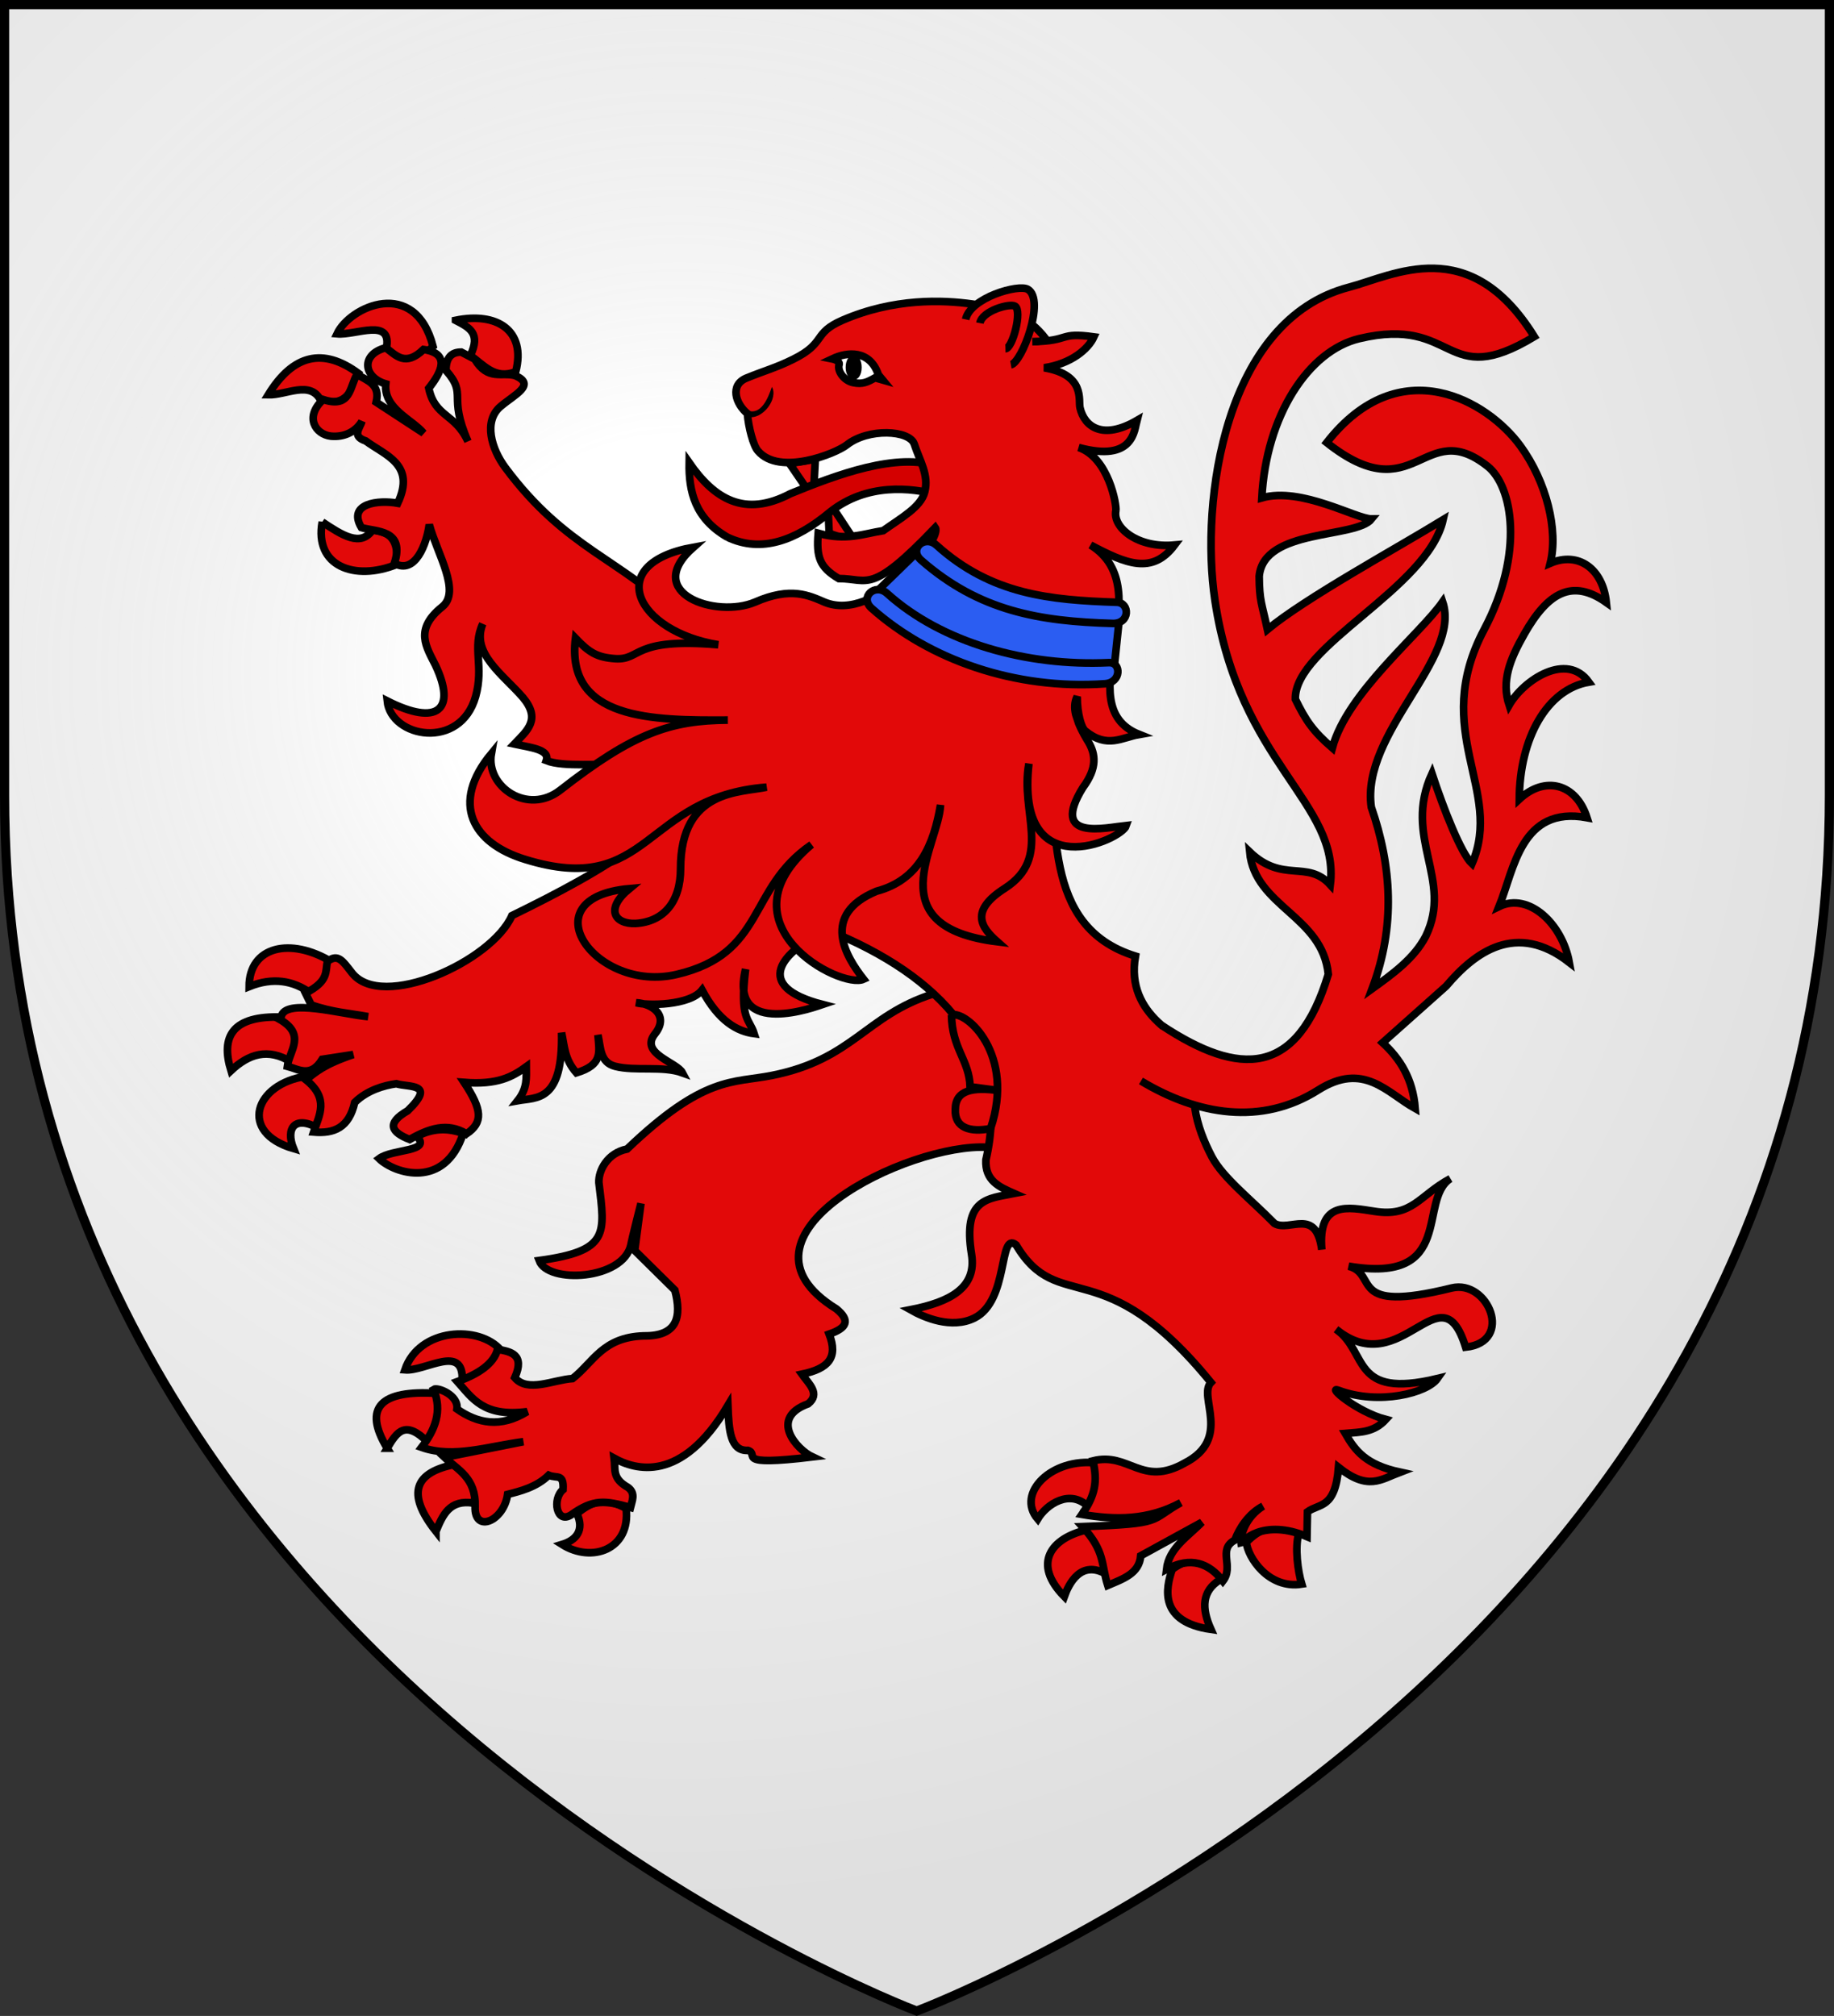
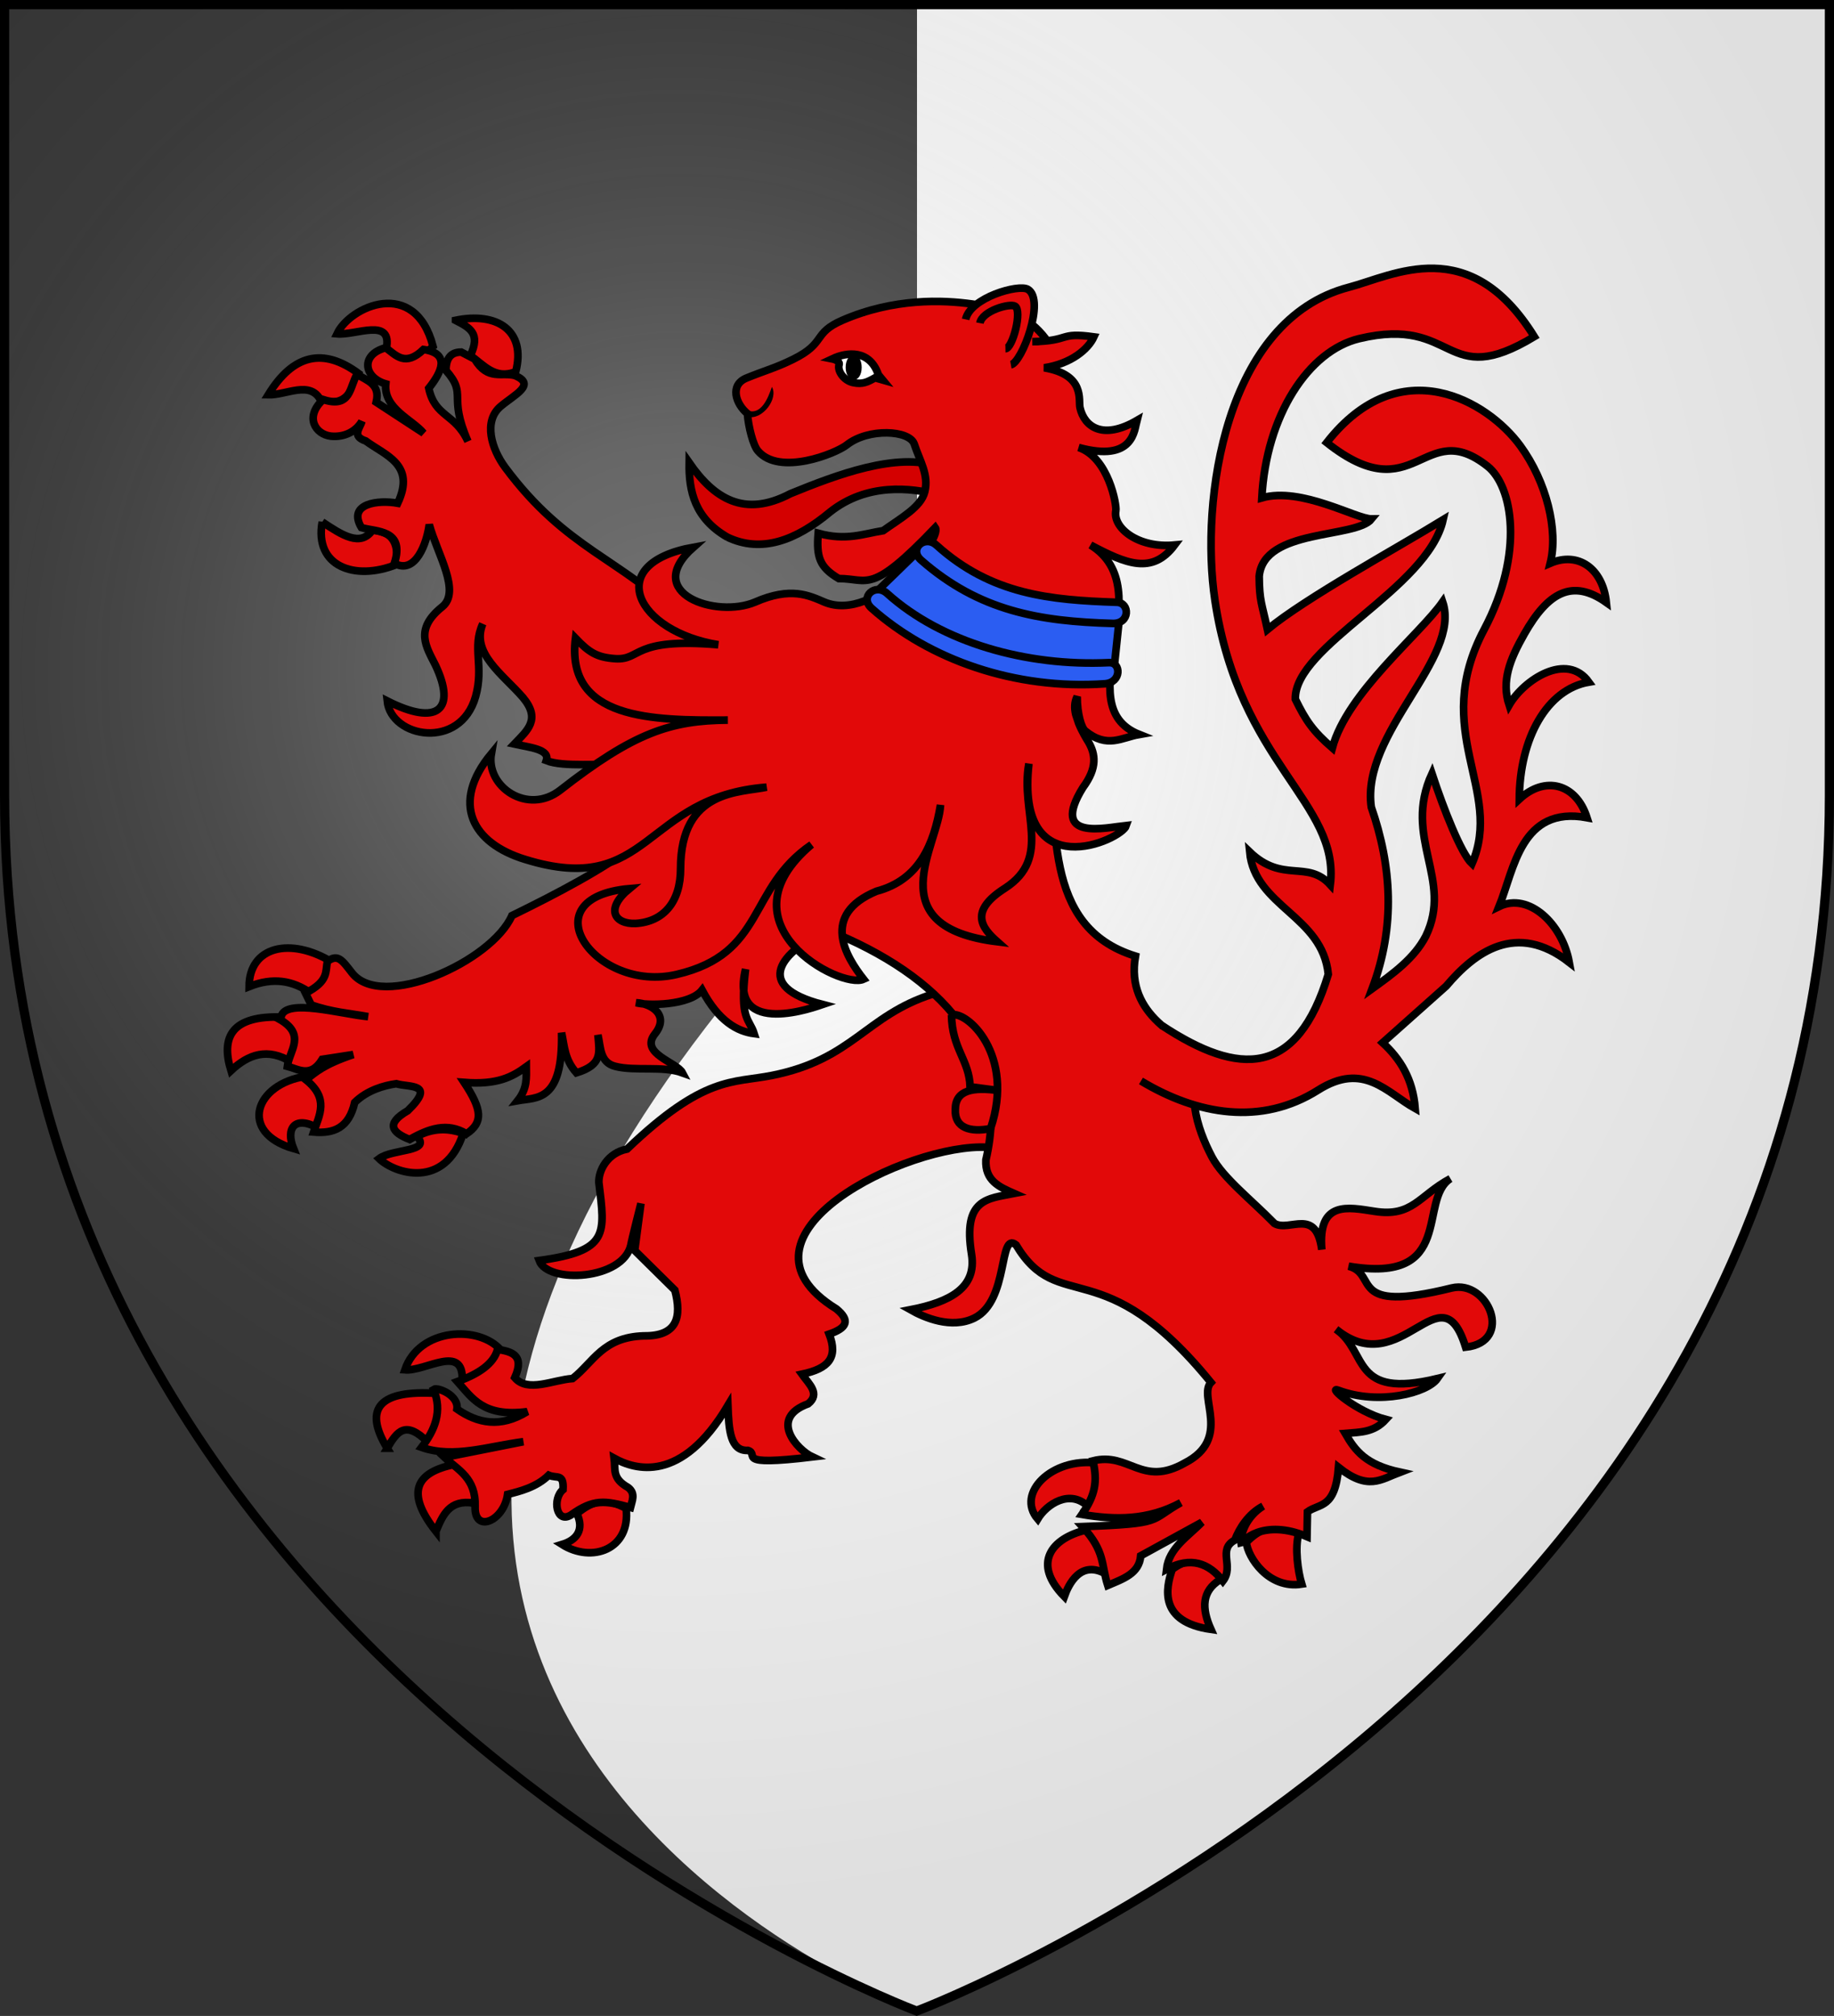
<svg xmlns="http://www.w3.org/2000/svg" xmlns:ns1="http://sodipodi.sourceforge.net/DTD/sodipodi-0.dtd" xmlns:ns2="http://www.inkscape.org/namespaces/inkscape" xmlns:xlink="http://www.w3.org/1999/xlink" viewBox="0 0 600 659.5" version="1.1" id="svg931" ns1:docname="Arms of John de Havering (d.1309).svg" ns2:version="0.92.2 (5c3e80d, 2017-08-06)">
  <rect x="0" y="0" width="600" height="659.5" fill="#333333" stroke="none" />
  <ns1:namedview pagecolor="#ffffff" bordercolor="#666666" borderopacity="1" objecttolerance="10" gridtolerance="10" guidetolerance="10" ns2:pageopacity="0" ns2:pageshadow="2" ns2:window-width="1280" ns2:window-height="961" id="namedview933" showgrid="false" ns2:zoom="1.1584534" ns2:cx="300" ns2:cy="329.75" ns2:window-x="-8" ns2:window-y="-8" ns2:window-maximized="1" ns2:current-layer="svg931" />
  <defs id="defs907">
    <radialGradient id="c" cx="-644.661" cy="1092.556" r="299.822" gradientTransform="matrix(1.353 0 0 -1.349 1094.396 1693.415)" gradientUnits="userSpaceOnUse">
      <stop offset="0" stop-color="#fff" stop-opacity=".314" id="stop876" />
      <stop offset=".19" stop-color="#fff" stop-opacity=".251" id="stop878" />
      <stop offset=".6" stop-color="#6b6b6b" stop-opacity=".126" id="stop880" />
      <stop offset="1" stop-opacity=".126" id="stop882" />
    </radialGradient>
    <pattern id="b" width="67.875" height="122.25" patternTransform="translate(284.48 146.784)" patternUnits="userSpaceOnUse">
      <path fill="#fff" d="M0 0h67.875v122.25H0z" id="path885" />
      <g stroke="#000" stroke-linecap="round" stroke-linejoin="round" stroke-width="3" id="g904">
        <g transform="translate(16.969 78.094) scale(.188)" id="g894">
          <path d="M0 0c-13 69.5-40 120.5-68 155.5 12-4 25-14 37.5-22-7.5 18-15.5 34-23.5 50 4-2 20-18 40-42 3 33 8 70 14 92.5 6-22.5 11-59.5 14-92.5 20 24 36 40 40 42-8-16-16-32-23.5-50 12.5 8 25.5 18 37.5 22-28-35-55-86-68-155.5z" id="path887" />
          <path id="a" d="M56 8.35c2.3-3.7 17.2 13 33-11.5-29.4 21.7-42.2-39.76-69-6.3-10.6 13.2 11 46.4 36 17.8z" />
          <use transform="rotate(-90)" xlink:href="#a" id="use890" />
          <use transform="scale(-1 1)" xlink:href="#a" id="use892" />
        </g>
        <g transform="translate(50.906 16.969) scale(.188)" id="g902">
          <path d="M0 0c-13 69.5-40 120.5-68 155.5 12-4 25-14 37.5-22-7.5 18-15.5 34-23.5 50 4-2 20-18 40-42 3 33 8 70 14 92.5 6-22.5 11-59.5 14-92.5 20 24 36 40 40 42-8-16-16-32-23.5-50 12.5 8 25.5 18 37.5 22-28-35-55-86-68-155.5zm56 8.35c2.3-3.7 17.2 13 33-11.5-29.4 21.7-42.2-39.76-69-6.3-10.6 13.2 11 46.4 36 17.8z" id="path896" />
          <use transform="rotate(-90)" xlink:href="#a" id="use898" />
          <use transform="scale(-1 1)" xlink:href="#a" id="use900" />
        </g>
      </g>
    </pattern>
  </defs>
-   <path fill="#e20909" d="M300 1.5H1.5v258.6C1.5 545.6 300 657.9 300 657.9s298.5-112.3 298.5-397.8V1.5z" id="path909" style="fill:#ffffff;fill-opacity:1" />
+   <path fill="#e20909" d="M300 1.5v258.6C1.5 545.6 300 657.9 300 657.9s298.5-112.3 298.5-397.8V1.5z" id="path909" style="fill:#ffffff;fill-opacity:1" />
  <path fill="url(#c)" stroke="#000" stroke-width="3" d="M299.9 657.9s298.6-112.3 298.6-397.8V1.5H1.5v258.6c0 285.5 298.4 397.8 298.4 397.8z" id="path929" />
  <g transform="translate(2.957,10.79)" style="stroke:#000000;stroke-width:2.5" id="lion">
    <path style="fill:#e20909;fill-opacity:1" ns2:connector-curvature="0" id="claws" d="m 422.912,507.438 c -10.942,1.71 -17.664,-8.833 -18.133,-13.677 4.533,-4.56 8.598,-6.269 17.195,-2.992 -1.407,4.701 -0.313,12.537 0.938,16.669 z m -26.73,-1.425 c -5.94,3.704 -6.097,9.26 -2.97,16.241 -17.04,-2.422 -14.85,-13.392 -12.662,-19.66 7.816,-5.841 14.381,-1.71 15.632,3.419 z m -43.926,-16.241 c -11.255,2.707 -17.653,10.909 -7.023,21.736 1.378,-3.867 5.304,-12.333 13.901,-7.205 0.938,-4.274 1.25,-8.548 -6.878,-14.531 z m 0.782,-7.693 c -5.94,-5.842 -13.58,-0.824 -16.51,4.066 -7.191,-8.405 4.63,-20.165 19.323,-18.313 3.596,5.556 0.938,9.973 -2.813,14.247 z M 148.573,359.985 c -5.94,18.378 -22.353,13.249 -27.512,8.263 4.377,-3.277 17.351,-2.137 12.35,-7.266 5.47,-2.85 10.316,-2.707 15.162,-0.997 z m -47.208,-1.568 c -7.972,-4.558 -10.942,0 -8.285,6.554 -18.133,-5.271 -12.662,-21.228 4.064,-23.65 4.846,5.7 8.129,11.398 4.22,17.096 z M 89.328,321.946 c 2.97,3.42 7.191,5.841 2.97,14.674 -7.66,-4.701 -13.912,-2.564 -19.696,2.85 -3.439,-11.255 0.47,-18.094 16.726,-17.524 z m -10.786,-9.973 c 0,-13.107 13.444,-16.383 27.2,-7.978 -1.407,4.274 -2.97,8.263 -7.035,10.115 -5.783,-4.131 -12.349,-5.27 -20.165,-2.137 z M 146.072,94 c 13.457,-2.787 23.195,3.236 19.696,16.811 -6.878,2.707 -10.473,-2.28 -14.85,-5.27 3.439,-7.267 -0.156,-9.119 -4.846,-11.54 z m -22.666,9.403 c 4.846,4.986 10.004,4.274 15.319,-0.855 -5.94,-22.794 -27.2,-13.107 -31.42,-4.131 6.253,0.57 18.29,-5.556 16.1,4.986 z m -38.61,14.96 c 8.128,-13.25 17.976,-15.53 29.543,-6.982 -2.032,5.414 -3.908,11.113 -12.349,8.833 -3.439,-6.696 -11.255,-1.71 -17.195,-1.852 z m 17.663,41.6 c 6.41,4.273 12.506,8.262 16.414,2.706 5.627,0.285 8.91,3.277 7.815,11.255 -13.6,5.414 -26.886,0.57 -24.229,-13.962 z m 78.472,334.511 c 9.692,6.126 22.51,1.71 20.947,-11.825 -7.035,-3.704 -10.943,-2.422 -16.101,1.71 2.501,5.414 -0.156,8.69 -4.846,10.115 z M 139.663,490.2 c 2.188,-5.271 4.377,-10.542 12.35,-9.26 1.406,-4.274 -0.783,-8.69 -6.097,-12.68 -12.975,2.565 -16.257,9.26 -6.253,21.94 z m -15.945,-27.211 c -8.128,-13.392 -2.032,-19.09 16.101,-17.95 2.189,4.273 0.938,11.112 -2.814,15.955 -7.346,-7.265 -10.004,-3.561 -13.287,1.995 z m 5.784,-25.644 c 6.722,0.57 19.227,-8.69 18.758,3.42 8.129,-0.428 10.474,-4.275 12.662,-9.831 -7.034,-8.263 -26.73,-7.408 -31.42,6.411 z" />
-     <path style="fill:#e20909;fill-opacity:1" ns2:connector-curvature="0" id="fangs" d="m 255.339,140.87 8.44,-1.424 -0.676,12.765 z m 20.634,24.22 -8.143,-12.337 0.483,10.912 c 4.377,1.71 4.22,0.998 7.66,1.425" />
    <path style="fill:#d40000" ns2:connector-curvature="0" id="tongue" d="m 235.017,164.948 c 11.099,5.271 22.354,1.14 33.609,-8.263 12.036,-9.546 26.417,-7.979 35.484,-5.557 1.563,-4.416 -0.313,-6.268 0,-9.26 -13.6,-4.844 -33.452,2.707 -48.459,8.833 -15.163,7.978 -25.01,1.567 -33.14,-10.115 -0.156,9.403 1.877,18.236 12.506,24.362 z" class="st3" />
    <g style="fill:#e20909;fill-opacity:1" id="fur">
      <path ns2:connector-curvature="0" d="m 302.234,314.395 c -22.197,7.124 -26.105,21.37 -52.68,26.642 -12.817,2.564 -22.04,-0.143 -47.364,24.076 -6.409,1.283 -9.379,6.981 -9.222,10.97 2.032,16.811 3.439,22.368 -19.54,25.502 2.813,7.693 27.512,6.41 30.013,-5.129 0.312,-1.852 3.283,-13.534 3.283,-13.534 l -2.033,15.386 13.131,12.965 c 2.345,8.833 0.782,15.101 -10.16,14.959 -13.444,0.427 -16.414,8.548 -23.292,13.961 -6.41,0.428 -14.694,4.702 -18.915,-0.285 3.44,-7.693 -1.406,-8.548 -5.627,-9.26 -1.25,4.701 -6.096,7.978 -13.13,10.543 4.845,5.413 8.44,11.682 22.822,9.83 -8.754,5.414 -16.257,3.846 -22.98,-0.855 0.626,-4.559 -6.408,-7.266 -7.659,-6.411 2.97,7.123 0.47,13.25 -3.908,18.948 10.474,3.704 22.041,-0.427 33.296,-1.852 l -25.792,5.129 c 4.377,4.131 10.317,6.696 10.004,16.099 -0.313,8.833 9.38,4.843 10.63,-3.99 3.908,-0.997 9.379,-2.279 13.443,-6.268 2.657,1.14 5.002,-0.712 4.69,4.701 -3.596,2.992 -2.189,11.398 2.657,8.263 7.347,-5.27 11.099,-4.701 19.384,-2.422 0.468,-1.994 1.875,-4.558 -0.782,-6.553 -5.315,-2.992 -4.064,-5.841 -4.533,-9.545 6.721,3.704 21.884,8.548 37.203,-17.239 0.313,8.12 0.782,14.96 6.566,14.674 4.064,1.283 -5.159,5.272 21.103,2.137 -5.081,-2.375 -14.381,-12.68 -1.407,-17.38 4.064,-3.277 0.313,-6.412 -2.032,-9.688 8.754,-1.852 11.88,-5.414 8.91,-13.107 5.784,-1.995 7.034,-4.417 2.345,-8.263 -38.767,-23.935 23.604,-54.423 49.553,-52.855 l 21.884,-11.683 -14.068,-39.89 z" id="path1693" style="fill:#e20909;fill-opacity:1" />
      <path ns2:connector-curvature="0" d="m 123.25,102.975 c -8.285,2.137 -7.348,9.687 0,11.824 -0.782,8.121 8.753,11.683 12.349,16.1 l -15.476,-10.116 c 1.407,-5.984 -2.97,-6.98 -6.253,-9.118 -2.5,3.99 -1.875,11.255 -11.098,8.263 -6.253,5.699 -2.501,11.398 2.5,11.967 4.378,0.428 8.13,-1.424 10.162,-4.843 -0.626,2.279 -3.44,4.843 1.25,6.41 6.565,4.844 16.414,7.694 10.473,20.373 -6.252,-1.14 -16.57,0 -11.88,7.978 4.846,1.425 14.382,0.57 10.786,11.683 6.878,3.846 10.63,-6.554 11.411,-12.68 2.658,9.688 10.474,21.94 4.221,26.926 -9.223,7.409 -5.158,13.107 -2.188,19.09 6.878,14.532 0.781,20.089 -15.789,11.683 1.251,12.11 23.917,16.241 28.92,-1.425 2.813,-9.972 -1.251,-16.098 2.344,-23.791 -3.908,9.545 6.565,16.526 13.13,24.076 5.941,7.124 1.564,10.685 -2.813,15.244 5.159,1.14 11.724,1.71 10.473,5.414 5.784,2.28 17.977,0.712 23.76,1.567 l 4.69,26.357 c -9.222,7.265 -24.542,15.386 -39.704,22.794 -6.566,14.96 -42.675,31.343 -52.367,18.663 -3.127,-3.989 -4.533,-6.268 -7.972,-3.704 -0.782,3.277 0.625,6.411 -7.191,10.4 l 1.876,3.847 c 6.878,2.422 12.505,2.707 18.602,3.847 -8.91,-0.855 -27.043,-6.127 -28.45,0 l -0.782,0.712 c 9.223,5.129 3.44,10.4 2.814,15.529 3.752,0.997 7.66,3.846 11.411,-2.28 l 10.16,-1.567 c -9.69,3.277 -12.192,5.699 -15.475,8.263 7.66,6.126 4.377,11.54 2.501,17.096 6.722,0.57 11.568,-1.424 13.444,-9.688 4.064,-3.989 9.535,-5.556 13.6,-6.126 4.22,1.283 13.13,-0.285 3.751,8.833 -7.347,4.274 -5.158,7.124 0.625,9.403 6.253,-3.562 12.35,-5.699 18.602,-1.852 5.471,-3.704 5.159,-7.836 -0.781,-16.811 10.942,0.855 15.788,-1.852 20.321,-5.129 0,3.562 0.47,6.981 -2.814,11.113 6.253,-1.14 14.85,0.57 14.382,-22.225 0.938,4.416 0.938,8.69 4.846,13.107 8.637,-2.654 7.546,-6.586 7.034,-12.395 0.938,4.132 0.625,8.976 5.627,10.258 6.566,1.71 15.427,-0.257 22.041,2.137 -1.831,-3.504 -14.068,-6.269 -9.066,-12.68 4.846,-5.983 -0.782,-9.972 -6.097,-10.257 3.596,0.997 17.508,0.997 21.572,-4.132 5.471,10.258 11.568,13.534 17.039,14.247 -1.563,-4.987 -4.846,-4.417 -2.814,-21.085 -5.627,23.08 23.7,12.032 25.168,11.54 -23.136,-5.984 -13.6,-17.239 1.563,-24.362 37.36,14.959 60.182,39.89 51.897,75.222 -0.312,6.838 4.377,8.833 9.223,10.97 -8.597,1.71 -16.882,1.567 -13.912,19.945 1.72,10.828 -6.878,15.53 -20.009,18.094 4.533,2.564 13.444,6.41 20.947,2.706 11.411,-5.698 7.816,-28.493 13.6,-23.934 14.068,23.507 28.293,1.425 63.777,45.02 -4.376,4.558 7.035,18.378 -8.597,26.356 -14.069,7.978 -18.133,-3.704 -30.013,-0.712 1.563,6.695 0.781,11.254 -3.595,17.523 10.785,1.852 21.571,1.994 32.357,-3.847 -10.63,5.984 -5.158,6.839 -32.201,7.836 7.503,8.12 6.096,12.395 8.285,19.233 5.002,-2.137 10.317,-3.847 10.786,-9.688 l 20.008,-10.97 c -4.533,4.702 -10.786,8.406 -11.567,15.387 7.972,-4.274 13.912,-1.995 18.445,3.846 3.752,-4.844 -1.875,-10.257 3.908,-13.392 1.407,-3.846 4.534,-8.69 9.223,-11.112 -5.47,3.42 -7.816,9.403 -7.034,13.107 -0.625,-1.852 7.347,-9.118 21.416,-3.134 l 0.156,-8.12 c 3.908,-2.85 9.066,-0.856 10.16,-14.532 9.692,7.693 13.757,3.989 20.166,1.567 -11.255,-2.422 -14.694,-6.981 -17.977,-12.68 5.002,-0.427 9.38,-0.285 13.287,-4.559 -9.692,-2.564 -19.54,-11.112 -15.475,-9.545 13.287,4.986 29.075,0.855 32.357,-3.847 -28.45,6.839 -22.51,-8.69 -33.14,-16.098 21.573,17.523 34.235,-20.516 42.363,5.84 15.945,-1.709 7.347,-22.224 -4.533,-19.375 -34.546,8.548 -23.76,-4.559 -33.765,-7.123 35.172,5.984 22.51,-21.655 33.296,-28.636 -10.317,5.556 -12.35,12.68 -24.855,10.685 -8.44,-1.282 -18.601,-3.704 -17.195,12.537 -1.875,-13.962 -10.473,-5.698 -15.475,-8.548 -7.503,-7.693 -16.883,-14.959 -20.478,-21.797 -5.002,-9.545 -9.066,-21.94 -2.345,-34.05 -7.19,-4.274 -26.105,-12.11 -22.666,-31.627 -31.107,-9.688 -25.01,-43.595 -28.762,-71.376 L 220.323,191.874 c -20.165,-20.088 -37.985,-22.795 -57.994,-49.721 -4.533,-6.126 -7.19,-15.101 -1.563,-19.945 4.69,-3.99 11.724,-7.124 4.846,-10.115 -4.377,-1.283 -8.91,1.852 -13.287,-5.414 l -4.377,-2.28 c -3.283,0 -5.002,1.852 -5.002,5.984 7.19,8.263 0.469,7.836 7.19,23.222 -4.22,-9.26 -10.786,-7.836 -12.818,-17.38 4.22,-5.272 7.19,-11.398 -1.72,-12.68 -5.94,5.698 -8.91,1.994 -12.349,-0.57" id="path1695" style="fill:#e20909;fill-opacity:1" />
      <path ns2:connector-curvature="0" d="m 362.104,156.257 c 0.313,-1.71 -2.345,-17.38 -12.193,-20.657 18.133,4.986 18.26,-5.813 19.071,-8.833 -11.255,6.553 -17.195,1.994 -18.602,-4.132 -0.625,-2.422 1.876,-10.827 -11.724,-13.107 8.894,-1.328 14.468,-6.173 16.257,-10.115 -11.76,-1.62 -7.307,1.337 -20.145,1.567 2.975,-0.027 2.11,0.099 4.367,-0.984 -5.471,-6.981 -11.213,-9.528 -24.083,-11.333 -9.494,-1.331 -25.533,-2 -42.386,5.305 -9.91,4.296 -5.168,7.35 -16.145,12.776 -5.846,2.89 -9.155,3.639 -15.407,6.203 -5.315,2.28 -3.462,8.303 0.446,11.58 0.313,4.274 1.898,10.503 3.462,12.212 7.034,8.263 25.48,0.855 29.075,-1.994 7.034,-5.556 20.478,-4.844 22.04,-0.285 1.877,5.698 4.847,10.115 3.44,15.671 -1.25,4.986 -7.816,8.548 -13.6,12.68 -6.409,0.997 -12.037,3.419 -21.26,0.854 -0.625,7.836 0.47,11.113 6.722,14.817 9.848,0 10.317,5.556 31.577,-16.669 2.5,3.562 -19.54,31.343 -36.266,24.362 -5.002,-2.137 -10.942,-5.129 -22.666,0 -12.662,5.414 -37.25,-2.858 -20.165,-17.95 -30.014,5.413 -18.602,27.638 8.128,31.912 -28.45,-2.422 -25.01,5.129 -33.765,4.559 -5.94,-0.428 -8.44,-1.995 -12.974,-6.696 -3.283,26.784 25.323,26.926 49.865,26.784 -18.601,0.142 -30.638,3.989 -54.867,22.937 -10.63,8.263 -24.386,-1.14 -22.51,-11.967 -13.444,16.24 -6.253,29.348 11.098,34.62 40.956,12.679 38.455,-20.516 78.941,-23.65 -8.44,1.852 -28.137,0.57 -28.137,26.64 0,10.828 -5.471,17.382 -14.694,17.952 -6.878,0.285 -10.16,-4.702 -2.032,-11.398 -33.452,2.992 -11.099,34.335 15.475,28.066 29.232,-6.838 22.98,-28.066 44.082,-42.455 -30.795,26.072 9.536,47.442 17.039,44.022 -5.784,-7.408 -14.225,-21.085 4.22,-28.778 14.07,-3.704 18.759,-15.386 20.947,-28.208 -0.625,13.25 -20.79,39.89 18.602,44.734 -5.114,-4.524 -9.379,-9.972 2.501,-17.523 15.632,-10.115 4.846,-24.79 7.816,-40.746 -4.533,40.603 30.326,25.075 31.89,20.23 -6.879,0.713 -25.168,5.272 -14.226,-12.394 4.846,-6.553 4.064,-10.97 1.876,-14.816 -0.782,-1.283 -2.189,-3.562 -3.283,-6.269 l -0.938,-2.85 c -0.469,-1.994 -0.469,-3.988 0.47,-5.84 0,5.698 1.406,10.257 2.657,11.254 7.19,5.842 11.88,2.137 17.664,1.14 -24.073,-9.545 7.66,-47.299 -15.945,-61.973 11.568,6.126 20.165,9.83 27.512,0 -12.036,1.14 -20.321,-5.699 -19.227,-11.255" id="path1697" style="fill:#e20909;fill-opacity:1" />
      <path ns2:connector-curvature="0" d="m 308.33,321.234 c 0.157,11.112 5.784,14.674 6.097,23.507 l 9.426,1.243 c -8.419,-1.174 -14.272,-0.246 -14.272,6.165 -0.313,6.126 4.964,7.55 11.529,6.268 8.128,-24.219 -7.777,-38.608 -12.78,-37.183" id="path1699" style="fill:#e20909;fill-opacity:1" />
      <path ns2:connector-curvature="0" d="m 312.948,93.7 c 1.556,-7.15 17.345,-11.633 20.371,-9.832 5.797,3.45 -1.96,24.04 -5.562,24.683" id="path1701" style="fill:#e20909;fill-opacity:1" />
      <path ns2:connector-curvature="0" d="m 317.62,94.916 c 0.76,-4.054 9.784,-6.563 11.491,-5.547 2.428,1.403 -0.763,13.871 -3.137,13.925" id="path1703" style="fill:#e20909;fill-opacity:1" />
      <path ns2:connector-curvature="0" d="m 377.201,324.727 c 25.322,16.714 44.218,16.873 54.399,-16.79 -1.902,-19.197 -24.02,-22.025 -25.732,-40.038 10.837,10.413 18.84,2.471 26.387,10.764 3.236,-26.907 -29.77,-39.634 -37.737,-92.997 -4.896,-32.798 3.219,-91.813 43.758,-102.468 14.722,-3.87 39.486,-18.04 60.722,16.145 -29.752,17.964 -25.145,-7.019 -57.273,0.646 -16.624,3.966 -30.483,25.18 -31.875,52.095 12.93,-3.71 30.93,6.953 35.942,6.889 -5.197,6.494 -35.294,2.985 -36.797,18.728 0.054,8.198 0.869,8.924 2.7,17.443 12.517,-10.359 41.913,-26.376 57.468,-35.905 -5.065,22.608 -48.754,41.262 -48.351,58.704 3.501,7.14 5.804,10.47 12.11,15.944 4.851,-18.082 28.572,-37.04 36.09,-47.79 6.223,18.517 -26.816,42.819 -23.348,67.164 6.685,19.289 7.98,38.98 0.278,59.414 6.92,-4.979 13.822,-9.997 17.556,-17.221 9.027,-18.607 -7.636,-32.088 2.01,-53.172 3.92,11.852 9.534,26.118 13.104,29.492 10.438,-24.216 -13.79,-43.096 3.981,-76.636 13.282,-25.067 9.246,-46.96 1.115,-53.387 -21.055,-16.643 -23.567,15.283 -52.627,-7.75 23.947,-30.583 52.677,-13.579 63.353,1.077 8.571,11.765 12.49,27.64 9.773,38.396 9.207,-3.967 17.211,1.774 18.351,12.827 -11.156,-7.909 -19.14,-3.224 -26.8,10.254 -4.875,8.58 -7.543,15.5 -4.996,23.34 4.806,-8.367 18.914,-17.517 26.086,-7.535 -13.653,2.33 -22.662,18.26 -22.763,38.305 8.457,-7.85 18.589,-5.116 22.155,6.04 -21.64,-3.98 -23.81,16.86 -28.776,29.062 9.765,-4.755 20.728,5.754 22.976,18.297 -17.344,-13.526 -30.9,-3.35 -40.283,7.75 l -20.777,18.513 c 5.668,5.222 9.876,11.734 10.658,21.527 -9.343,-5.208 -16.835,-15.478 -31.777,-6.027 -18.57,11.744 -39.436,8.164 -57.95,-2.992" id="path1705" style="fill:#e20909;fill-opacity:1" />
    </g>
    <path style="stroke:none" ns2:connector-curvature="0" id="nose" d="m 241.594,123.494 c 4.478,1.65 6.722,-4.07 7.984,-7.715 2.184,3.736 -3.011,10.902 -7.876,9.82 z" />
    <path style="fill:#ffffff" ns2:connector-curvature="0" id="eye" d="m 284.414,111.808 1.407,1.71 -2.501,-0.713 c -2.405,1.364 -4.092,2.247 -7.191,1.567 -3.013,-0.661 -5.2,-3.786 -4.583,-5.837 0.42,-1.396 -2.242,-1.923 -2.242,-1.923 4.876,-2.301 12.296,-3.067 15.11,5.196 z" />
    <path style="stroke:none" ns2:connector-curvature="0" id="pupil" d="m 278.943,109.417 c 0,2.388 -1.123,4.093 -2.62,4.093 -1.498,0 -2.62,-1.876 -2.62,-4.093 0,-2.388 1.122,-4.094 2.62,-4.094 1.497,-0.17 2.62,1.706 2.62,4.094" />
    <g style="fill:#2b5df2;fill-opacity:1" id="collar">
      <path ns2:connector-curvature="0" d="m 298.782,168.22 c 17.878,15.948 42.213,20.961 64.634,21.58 l -2.158,20.61 c -31.186,0.22 -56.97,-9.394 -77.798,-27.3 z" id="path1711" style="fill:#2b5df2;fill-opacity:1" />
      <path ns2:connector-curvature="0" d="m 303.422,167.573 c 17.892,16.163 37.14,17.95 59.022,18.667 4.258,0.14 4.347,7.085 -1.375,6.922 -23.98,-0.682 -43.643,-4.005 -62.68,-20.701 -4.127,-3.62 1.16,-8.387 5.033,-4.888 z" id="path1713" style="fill:#2b5df2;fill-opacity:1" />
      <path ns2:connector-curvature="0" d="m 287.236,183.326 c 17.893,16.163 45.671,23.94 72.619,22.66 4.003,-0.19 4.16,6.54 -1.376,6.922 -29.4,2.032 -57.389,-7.884 -76.276,-24.694 -4.1,-3.649 1.16,-8.386 5.033,-4.888 z" id="path1715" style="fill:#2b5df2;fill-opacity:1" />
    </g>
  </g>
</svg>